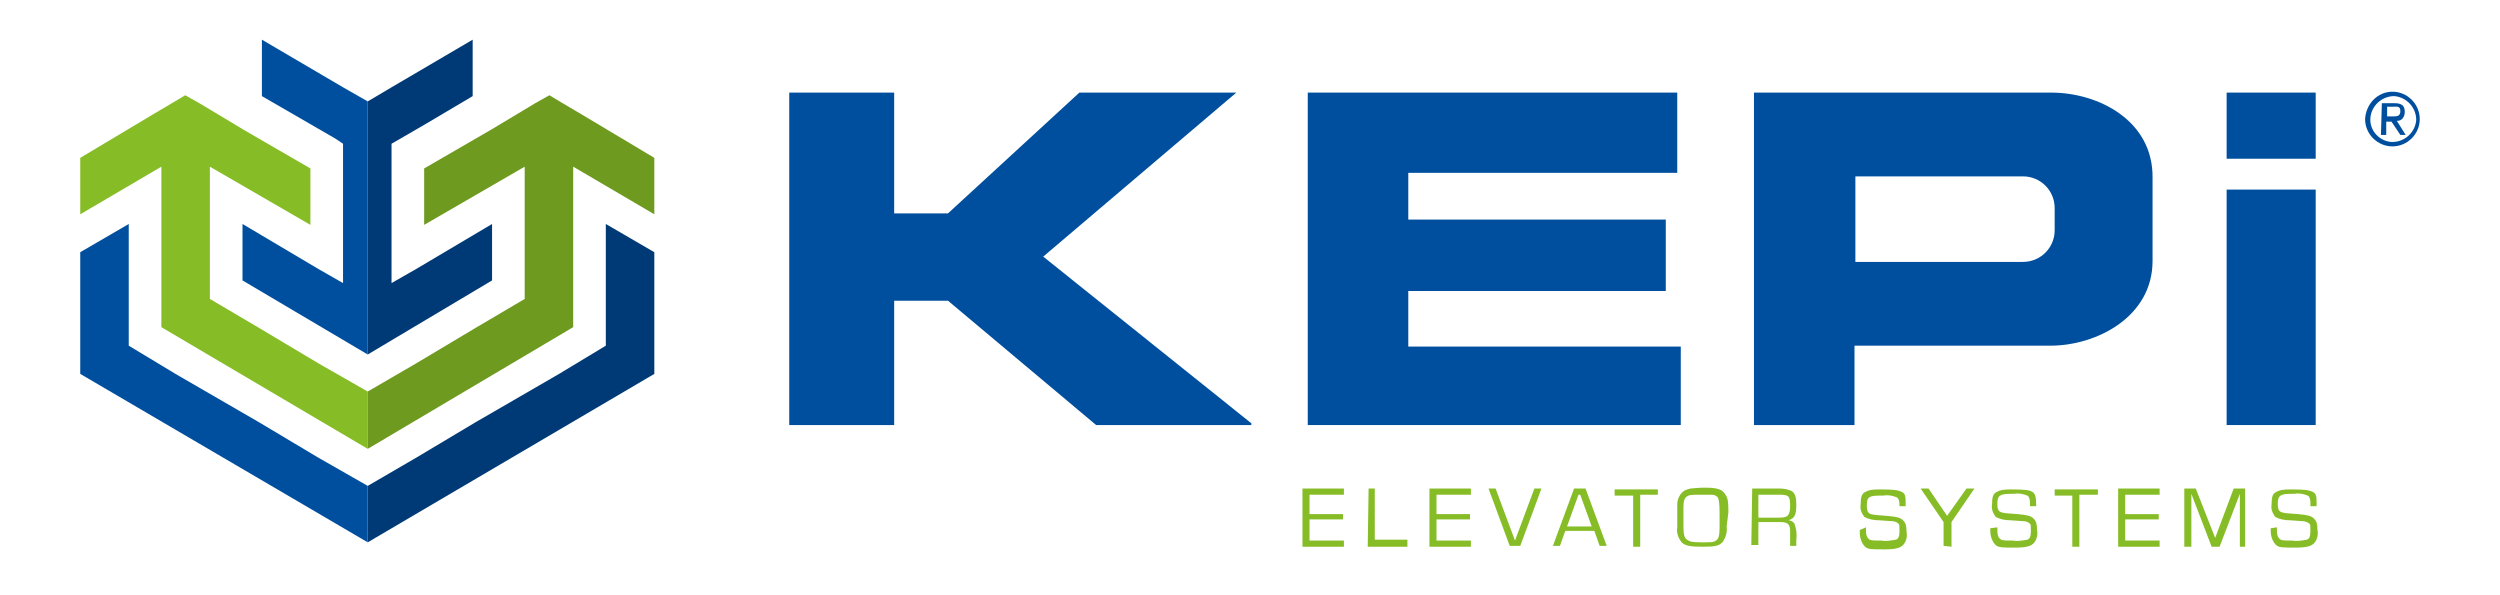
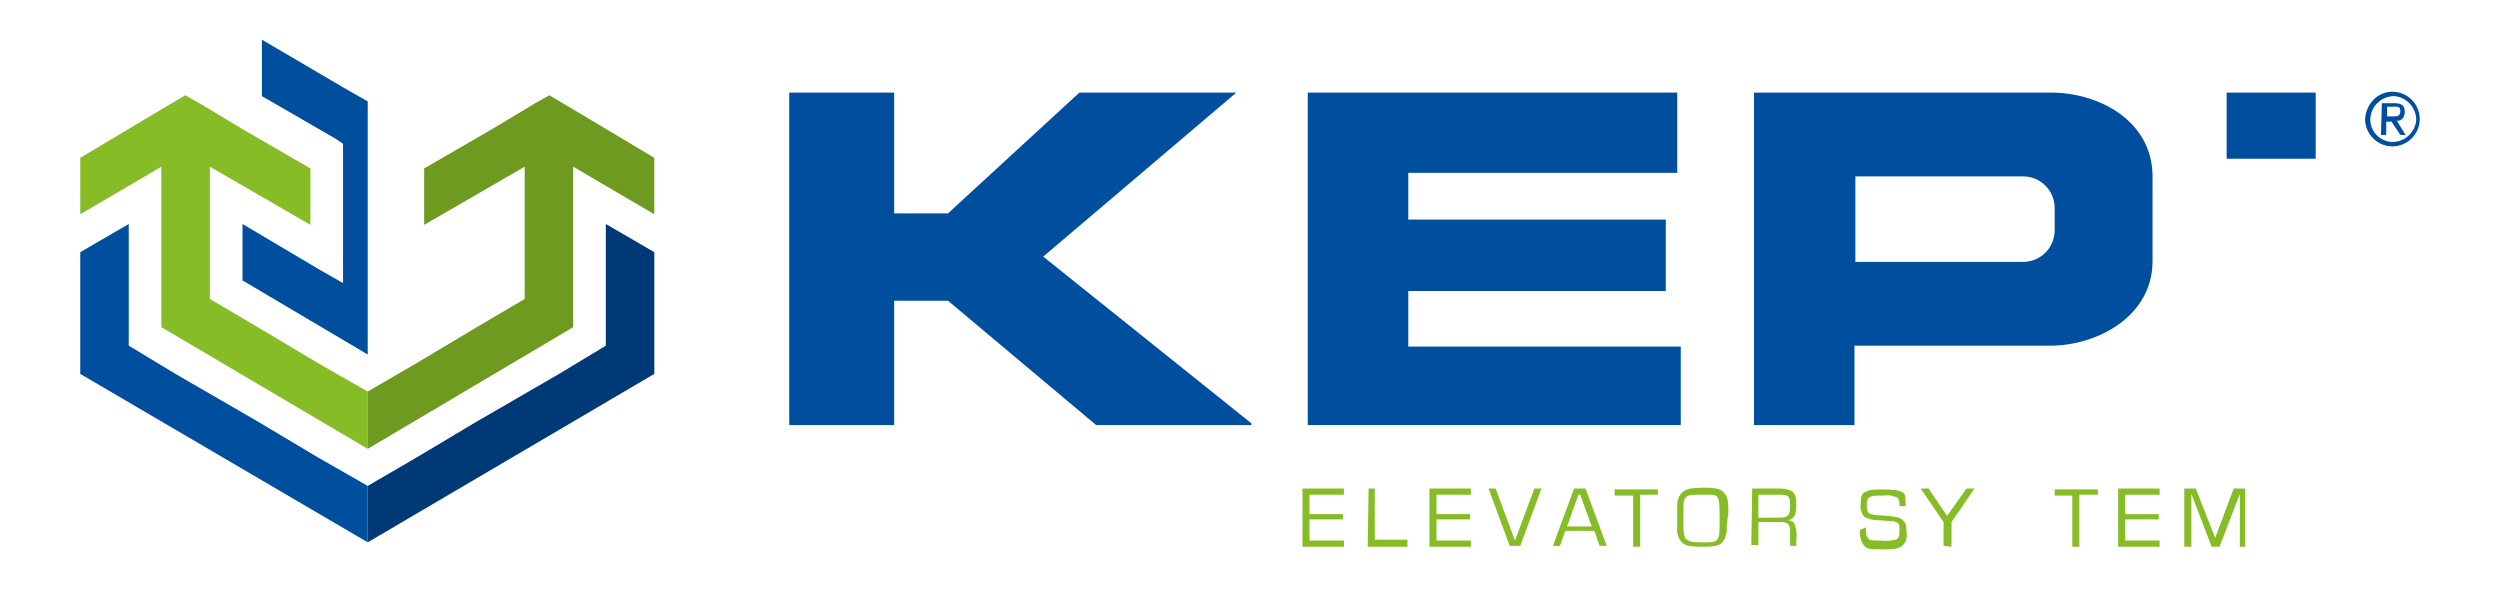
<svg xmlns="http://www.w3.org/2000/svg" version="1.1" id="katman_1" x="0px" y="0px" viewBox="0 0 283.5 67.5" style="enable-background:new 0 0 283.5 67.5;" xml:space="preserve">
  <style type="text/css">
	.st0{fill:#003A76;}
	.st1{fill:#86BC25;}
	.st2{fill:#004F9F;}
	.st3{fill:#6E9A1F;}
</style>
  <polygon class="st0" points="47.2,51.9 47.2,51.9 53.9,47.9 63.4,42.4 63.4,42.4 68.7,39.2 68.7,37.2 68.7,37.2 68.7,25.4   74.2,28.6 74.2,42.4 41.7,61.5 41.7,55.1 " />
  <polygon class="st1" points="36.1,41.2 29.4,37.2 23.8,33.9 23.8,33.9 23.8,18.9 35.2,25.5 35.2,19.1 27.6,14.7 22.6,11.7 21,10.8   19.5,11.7 17.3,13 9.1,17.9 9.1,24.3 18.3,18.9 18.3,37.1 41.7,50.9 41.7,44.4 " />
  <polygon class="st2" points="36.1,51.9 36.1,51.9 29.4,47.9 19.9,42.4 19.9,42.4 14.6,39.2 14.6,37.2 14.6,37.2 14.6,25.4 9.1,28.6   9.1,42.4 41.7,61.5 41.7,55.1 " />
  <polygon class="st3" points="66,13 63.8,11.7 62.3,10.8 60.7,11.7 55.7,14.7 48.1,19.1 48.1,25.5 59.5,18.9 59.5,33.9 59.5,33.9   53.9,37.2 47.2,41.2 41.7,44.4 41.7,50.9 65,37.1 65,18.9 74.2,24.3 74.2,17.9 " />
  <polygon class="st2" points="41.7,11.5 38.9,9.9 38.9,9.9 29.7,4.5 29.7,10.9 38,15.7 38.9,16.3 38.9,32.1 36.1,30.5 27.5,25.4   27.5,31.8 41.7,40.2 41.7,11.5 " />
-   <polygon class="st0" points="55.8,25.4 47.2,30.5 44.4,32.1 44.4,16.3 48.2,14.1 53.6,10.9 53.6,4.5 44.4,9.9 44.4,9.9 41.7,11.5   41.7,40.2 55.8,31.8 " />
  <polygon class="st2" points="159.7,39.3 159.7,33 188.9,33 188.9,24.9 159.7,24.9 159.7,19.6 190.2,19.6 190.2,10.5 148.3,10.5   148.3,48.2 190.6,48.2 190.6,39.3 " />
  <path class="st2" d="M232.6,10.5h-33.7v37.7h11.4v-9h22.2c5.3,0,11.6-3.3,11.6-9.6v-9.4C244.2,13.7,238,10.5,232.6,10.5z M233,26.1  c0,2-1.6,3.6-3.6,3.6h-19V20h19c2,0,3.6,1.6,3.6,3.6V26.1z" />
-   <rect x="252.5" y="21.5" class="st2" width="10.1" height="26.7" />
  <rect x="252.5" y="10.5" class="st2" width="10.1" height="7.5" />
  <polygon class="st2" points="118.3,29.1 140.2,10.5 122.4,10.5 107.5,24.2 101.4,24.2 101.4,10.5 89.5,10.5 89.5,48.2 101.4,48.2   101.4,34.1 107.5,34.1 124.3,48.2 141.9,48.2 141.9,48 " />
-   <path class="st2" d="M271.3,10.4c1.7,0,3.1,1.4,3.1,3.1c0,1.7-1.4,3.1-3.1,3.1c0,0,0,0,0,0c-1.7,0-3.1-1.4-3.1-3.1  C268.3,11.8,269.6,10.4,271.3,10.4C271.3,10.4,271.3,10.4,271.3,10.4z M271.3,16.1c1.4,0,2.6-1.1,2.7-2.5c0-1.4-1.1-2.6-2.5-2.7  c-1.4,0-2.6,1.1-2.7,2.5c0,0,0,0,0,0c-0.1,1.4,1,2.6,2.4,2.7C271.2,16.1,271.3,16.1,271.3,16.1z M270.1,11.7h1.4  c0.9,0,1.2,0.3,1.2,1c0,0.5-0.3,1-0.8,1c0,0-0.1,0-0.1,0l1,1.6h-0.6l-1-1.5h-0.6v1.5h-0.6L270.1,11.7z M270.7,13.2h0.6  c0.5,0,0.9,0,0.9-0.6s-0.4-0.5-0.8-0.5h-0.7V13.2z" />
+   <path class="st2" d="M271.3,10.4c1.7,0,3.1,1.4,3.1,3.1c0,1.7-1.4,3.1-3.1,3.1c0,0,0,0,0,0c-1.7,0-3.1-1.4-3.1-3.1  C268.3,11.8,269.6,10.4,271.3,10.4C271.3,10.4,271.3,10.4,271.3,10.4z M271.3,16.1c1.4,0,2.6-1.1,2.7-2.5c0-1.4-1.1-2.6-2.5-2.7  c-1.4,0-2.6,1.1-2.7,2.5c0,0,0,0,0,0c-0.1,1.4,1,2.6,2.4,2.7C271.2,16.1,271.3,16.1,271.3,16.1z M270.1,11.7h1.4  c0.9,0,1.2,0.3,1.2,1c0,0.5-0.3,1-0.8,1c0,0-0.1,0-0.1,0l1,1.6h-0.6l-1-1.5h-0.6v1.5h-0.6z M270.7,13.2h0.6  c0.5,0,0.9,0,0.9-0.6s-0.4-0.5-0.8-0.5h-0.7V13.2z" />
  <path class="st1" d="M147.7,55.4h4.7v0.7h-3.9v2.2h3.8v0.6h-3.8v2.4h3.9V62h-4.7V55.4z" />
  <path class="st1" d="M155.2,55.4h0.7v5.8h3.7V62h-4.5L155.2,55.4z" />
  <path class="st1" d="M162.1,55.4h4.7v0.7h-3.9v2.2h3.8v0.6h-3.8v2.4h3.9V62h-4.7V55.4z" />
  <path class="st1" d="M174.8,55.4l-2.4,6.5h-1.2l-2.4-6.5h0.8l2.2,5.9l2.2-5.9H174.8z" />
  <path class="st1" d="M179.8,55.4l2.4,6.5h-0.8l-0.6-1.7h-3.3l-0.6,1.7h-0.8l2.4-6.5H179.8z M180.5,59.7l-1.3-3.6H179l-1.3,3.6H180.5  z" />
  <path class="st1" d="M188,55.4v0.7h-2V62h-0.8v-5.8h-2.1v-0.7H188z" />
  <path class="st1" d="M195.8,59.7c0.1,0.6-0.1,1.2-0.4,1.7c-0.4,0.5-0.9,0.6-2.3,0.6s-2-0.1-2.4-0.5c-0.4-0.5-0.6-1.1-0.5-1.7v-2.6  c0-0.5,0.2-1,0.6-1.4c0.2-0.2,0.5-0.3,0.9-0.4c0.2,0,0.8-0.1,1.6-0.1c1.1,0,1.5,0.1,1.9,0.3c0.3,0.2,0.6,0.6,0.7,1  c0.1,0.5,0.1,1,0.1,1.5L195.8,59.7z M195,58.1c0-1.1-0.1-1.5-0.2-1.7c-0.2-0.2-0.4-0.3-0.7-0.3c-0.3,0-0.7,0-1,0  c-1.3,0-1.5,0-1.8,0.2s-0.4,0.5-0.4,1.3v2c0,1,0.1,1.4,0.4,1.6s0.5,0.3,1.6,0.3c1.3,0,1.4,0,1.7-0.2s0.4-0.6,0.4-1.6L195,58.1z" />
  <path class="st1" d="M198.7,55.4h3.1c0.5,0,1,0.1,1.4,0.3c0.4,0.3,0.5,0.7,0.5,1.6c0,1.1-0.2,1.5-0.9,1.7c0.3,0,0.6,0.2,0.7,0.4  c0.2,0.6,0.3,1.2,0.2,1.8v0.7H203v-1.6c0-0.8-0.2-1.1-1.1-1.1h-2.5v2.6h-0.8L198.7,55.4z M201.8,58.7c1,0,1.2-0.3,1.2-1.4  s-0.2-1.2-1.3-1.2h-2.3v2.6H201.8z" />
  <path class="st1" d="M211.6,59.8v0.3c0,0.6,0.1,0.8,0.3,1s0.5,0.2,1.4,0.2c0.6,0.1,1.1,0,1.7-0.1c0.3-0.1,0.4-0.4,0.4-1  s0-0.7-0.1-0.8s-0.3-0.3-0.8-0.3l-1.4-0.1c-0.6,0-1.2-0.1-1.7-0.4c-0.3-0.4-0.5-0.9-0.4-1.4c0-0.8,0.1-1.2,0.5-1.4s0.6-0.3,1.7-0.3  c1.7,0,2.1,0.1,2.5,0.3s0.4,0.6,0.4,1.4v0.2h-0.7v-0.2c0-0.4-0.1-0.7-0.3-0.8c-0.5-0.2-1-0.3-1.5-0.2h-0.4c-1.3,0-1.5,0.2-1.5,1.1  s0.2,1,1,1.1l1.3,0.1c1.1,0.1,1.5,0.2,1.8,0.5s0.4,0.6,0.4,1.3c0.1,0.5,0,1-0.3,1.4c-0.3,0.4-0.8,0.6-2.2,0.6s-1.9,0-2.2-0.3  c-0.4-0.4-0.6-1-0.6-1.6c0-0.1,0-0.2,0-0.3L211.6,59.8z" />
  <path class="st1" d="M220.4,61.9v-2.7l-2.6-3.8h0.9l2.1,3.1l2.2-3.1h0.9l-2.6,3.8V62L220.4,61.9z" />
-   <path class="st1" d="M226.5,59.8v0.3c0,0.6,0.1,0.8,0.3,1s0.5,0.2,1.4,0.2c0.6,0.1,1.1,0,1.7-0.1c0.3-0.1,0.4-0.4,0.4-1  s0-0.7-0.1-0.8s-0.3-0.3-0.8-0.3l-1.4-0.1c-0.6,0-1.2-0.1-1.7-0.4c-0.3-0.4-0.5-0.9-0.4-1.4c0-0.8,0.1-1.2,0.5-1.4s0.6-0.3,1.7-0.3  c1.7,0,2.1,0.1,2.4,0.3s0.4,0.6,0.4,1.4v0.2h-0.7V57c0-0.4-0.1-0.7-0.3-0.8c-0.5-0.2-1-0.3-1.5-0.2H228c-1.2,0-1.5,0.2-1.5,1.1  s0.2,1,1,1.1l1.3,0.1c1.1,0.1,1.5,0.2,1.8,0.5s0.4,0.6,0.4,1.3c0.1,0.5,0,1-0.3,1.4c-0.3,0.4-0.8,0.6-2.2,0.6s-1.9,0-2.2-0.3  c-0.4-0.4-0.6-1-0.6-1.6c0-0.1,0-0.2,0-0.3L226.5,59.8z" />
  <path class="st1" d="M237.9,55.4v0.7h-2.1V62H235v-5.8h-2v-0.7H237.9z" />
  <path class="st1" d="M240.2,55.4h4.7v0.7h-3.9v2.2h3.8v0.6h-3.8v2.4h3.9V62h-4.7V55.4z" />
  <path class="st1" d="M247.7,55.4h1.3l2.2,5.6l2.1-5.6h1.3V62H254v-6l-2.3,6h-0.9l-2.3-6v6h-0.8L247.7,55.4z" />
-   <path class="st1" d="M258.2,59.8v0.3c0,0.6,0.1,0.8,0.3,1s0.5,0.2,1.4,0.2c0.6,0.1,1.1,0,1.7-0.1c0.3-0.1,0.4-0.4,0.4-1  s0-0.7-0.1-0.8s-0.4-0.3-0.8-0.3l-1.4-0.1c-0.6,0-1.2-0.1-1.7-0.4c-0.3-0.4-0.5-0.9-0.4-1.4c0-0.8,0.1-1.2,0.5-1.4s0.6-0.3,1.7-0.3  c1.7,0,2.1,0.1,2.5,0.3s0.4,0.6,0.4,1.4v0.2H262V57c0-0.4-0.1-0.7-0.3-0.8c-0.5-0.2-1-0.3-1.5-0.2h-0.4c-1.2,0-1.5,0.2-1.5,1.1  s0.2,1,1,1.1l1.3,0.1c1.1,0.1,1.5,0.2,1.8,0.5s0.4,0.6,0.4,1.3c0.1,0.5,0,1-0.3,1.4c-0.3,0.4-0.8,0.6-2.2,0.6s-1.9,0-2.2-0.3  c-0.4-0.4-0.6-1-0.6-1.6c0-0.1,0-0.2,0-0.3L258.2,59.8z" />
</svg>